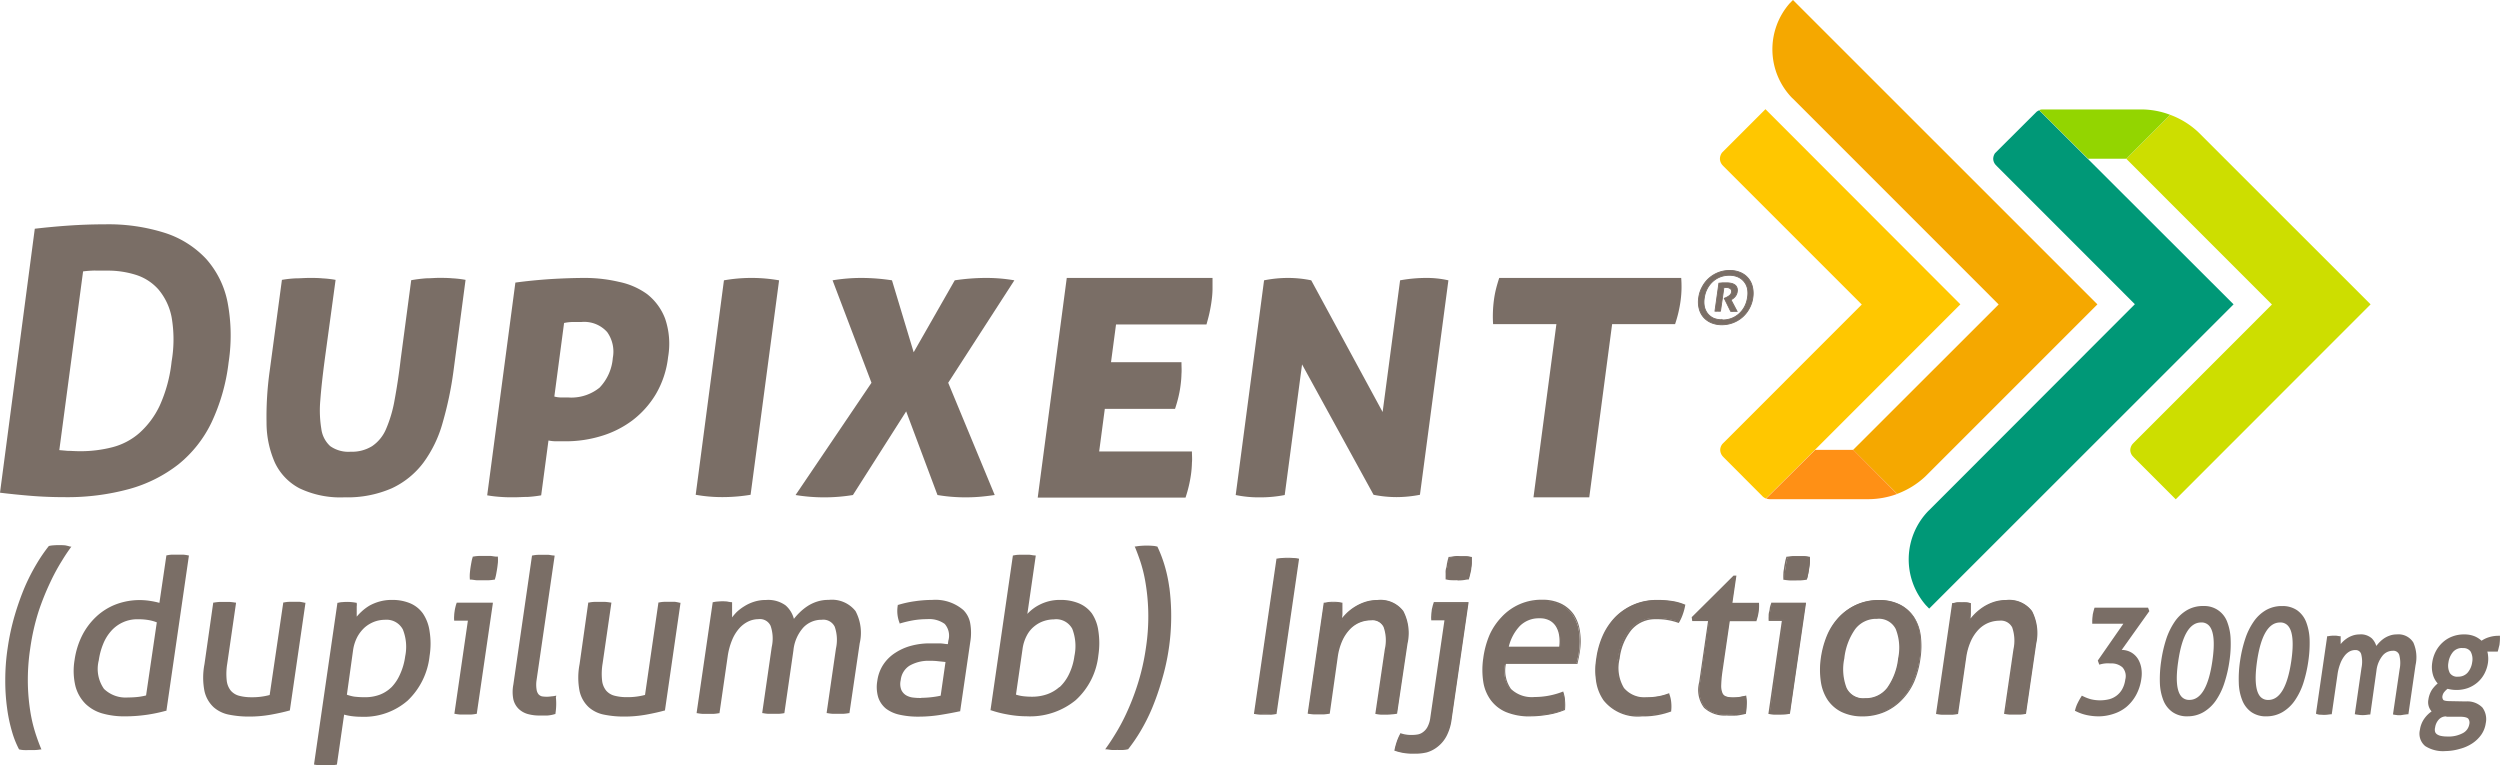
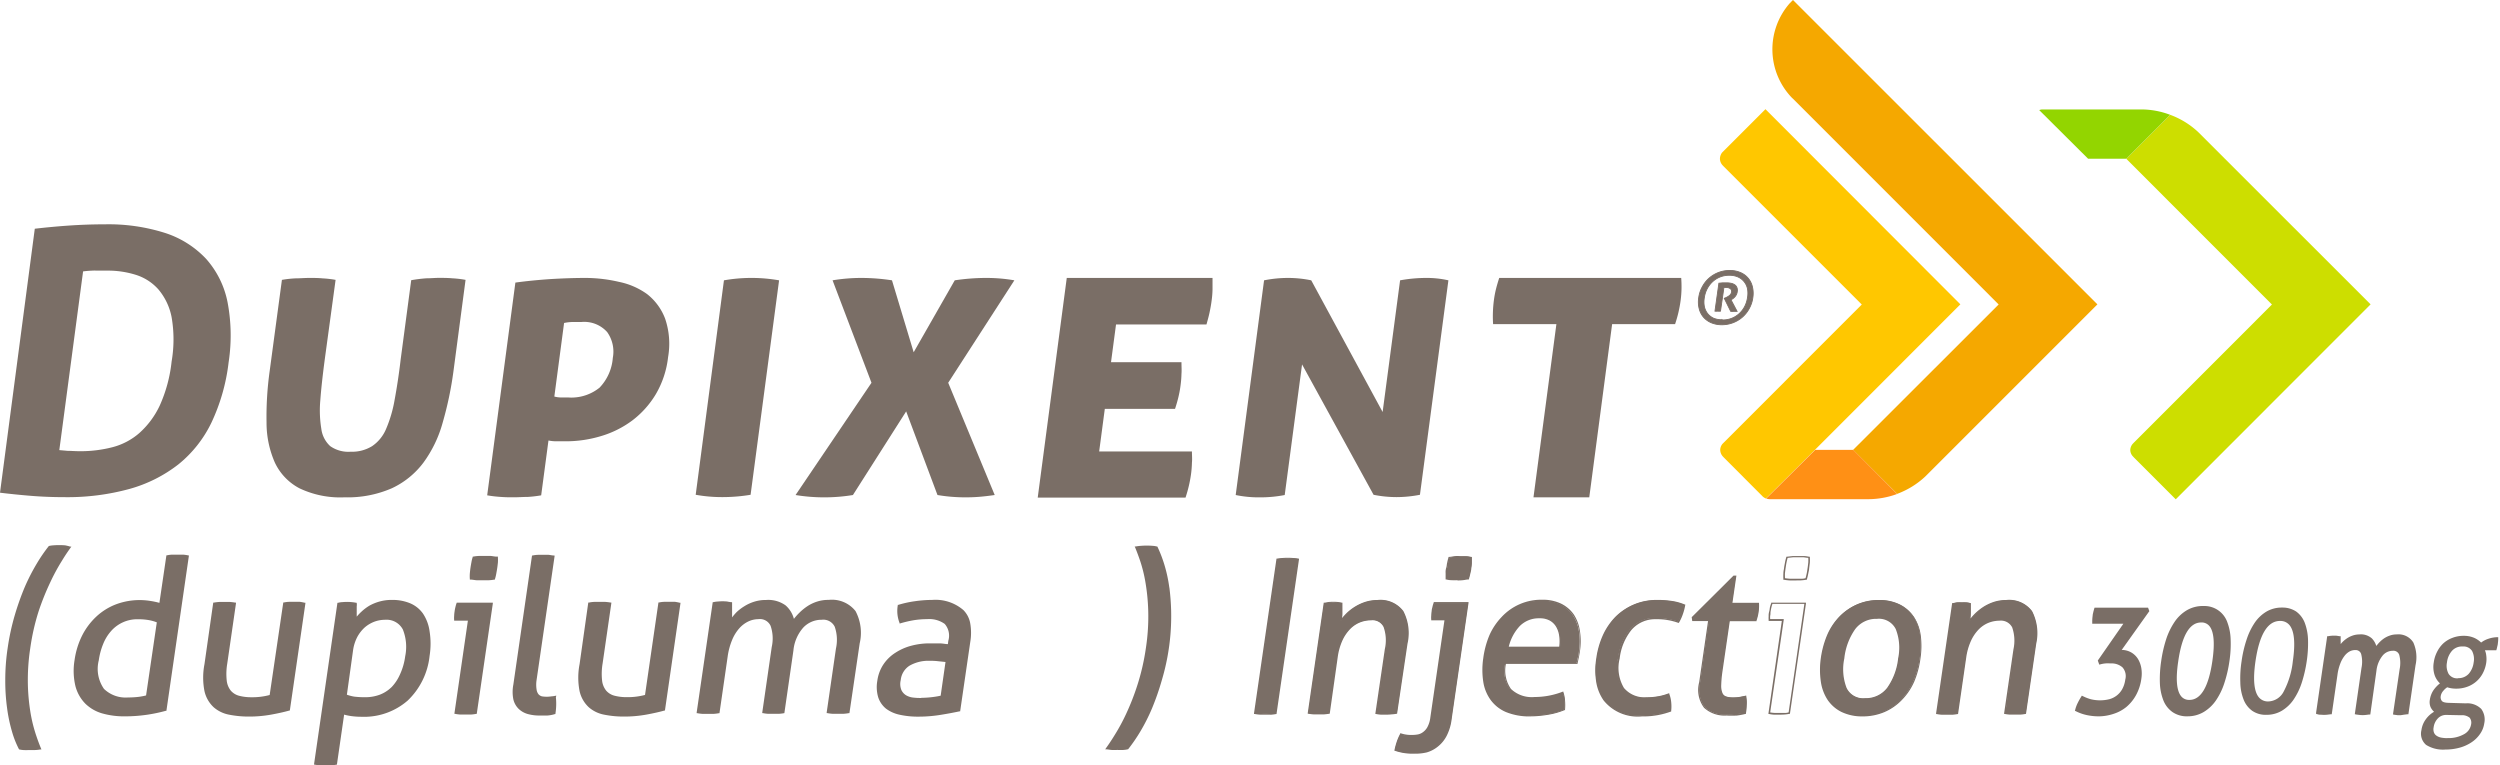
<svg xmlns="http://www.w3.org/2000/svg" id="Logo_Dupixent_300mg_Dark" data-name="Logo/Dupixent/300mg/Dark" width="251.516" height="77" viewBox="0 0 251.516 77">
  <path id="Fill_1" data-name="Fill 1" d="M2.25.067A4.509,4.509,0,0,1,2.774,0H3.853a4.127,4.127,0,0,1,.505.067l-2.25,15.5a4.937,4.937,0,0,0-.512.068c-.173.018-.363,0-.554,0H.5a5.024,5.024,0,0,1-.5-.068Z" transform="translate(126.248 56.165)" fill="#7a6e66" />
  <path id="Fill_3" data-name="Fill 3" d="M1.689,15.792h0c-.073-.007-.152-.01-.248-.01l-.157,0-.157,0H.579a3.865,3.865,0,0,1-.511-.067H0v-.074L2.262.085h.055A1.983,1.983,0,0,0,2.625.052C2.7.041,2.774.029,2.847.024,3.028.008,3.212,0,3.393,0s.365.008.546.024a4.63,4.63,0,0,1,.512.061h.074V.159L2.262,15.725H2.206A4.985,4.985,0,0,1,1.689,15.792ZM3.4.105c-.177,0-.356.008-.533.023A3.788,3.788,0,0,0,2.4.178L.173,15.558a3.718,3.718,0,0,0,.419.049c.18.016.362.024.542.024s.363-.008.543-.024a1.249,1.249,0,0,0,.449-.055L4.358.178a3.206,3.206,0,0,0-.426-.05C3.756.113,3.577.105,3.4.105Z" transform="translate(126.162 56.116)" fill="#7a6e66" />
  <path id="Fill_5" data-name="Fill 5" d="M1.6.259c.16,0,.308-.049.456-.062a3.654,3.654,0,0,1,.45,0,2.964,2.964,0,0,1,.419,0,2.585,2.585,0,0,1,.414.062v.875a7.032,7.032,0,0,1-.068.919A4.835,4.835,0,0,1,3.89,1.32,5.071,5.071,0,0,1,4.716.66,4.438,4.438,0,0,1,5.74.185,3.835,3.835,0,0,1,6.973,0,2.753,2.753,0,0,1,9.506,1.092a4.624,4.624,0,0,1,.4,3.224L8.89,11.325c-.16,0-.333.049-.53.068H7.336a5.035,5.035,0,0,1-.5-.068l.931-6.393a4.093,4.093,0,0,0-.129-2.256,1.35,1.35,0,0,0-1.344-.721,3.021,3.021,0,0,0-2.138.882,4.063,4.063,0,0,0-.8,1.177,5.949,5.949,0,0,0-.487,1.732l-.82,5.61c-.154,0-.327.049-.512.068H.506A4.82,4.82,0,0,1,0,11.355Z" transform="translate(131.629 60.411)" fill="#7a6e66" />
  <path id="Fill_7" data-name="Fill 7" d="M7.9,11.54H7.385a3.661,3.661,0,0,1-.506-.067H6.806V11.4l.949-6.461a4,4,0,0,0-.123-2.213,1.231,1.231,0,0,0-1.27-.678,3.075,3.075,0,0,0-1.1.21,2.908,2.908,0,0,0-.98.653,4.118,4.118,0,0,0-.789,1.153,6.065,6.065,0,0,0-.481,1.714l-.8,5.665H2.151a4.188,4.188,0,0,1-.525.067H.592a3.628,3.628,0,0,1-.518-.067H0v-.074L1.609.272h.055a1.515,1.515,0,0,0,.3-.039C2.019.221,2.073.21,2.127.2c.147-.012.3-.018.444-.018s.3.006.443.018l.42.069h.055v.936a2.555,2.555,0,0,1-.043.616c.132-.161.288-.33.475-.517A5,5,0,0,1,4.753.666,4.8,4.8,0,0,1,5.795.185,4.015,4.015,0,0,1,7,0h.024a2.874,2.874,0,0,1,2.6,1.123A4.8,4.8,0,0,1,10.036,4.4l-1.048,7.04a4.121,4.121,0,0,1-.536.067A5.458,5.458,0,0,1,7.9,11.54ZM6.5,1.867a1.419,1.419,0,0,1,1.269.777,4.158,4.158,0,0,1,.135,2.293l-.931,6.374a3.97,3.97,0,0,0,.419.049H8.414a1.139,1.139,0,0,0,.463-.055l1-6.941A4.6,4.6,0,0,0,9.493,1.2,2.74,2.74,0,0,0,7.027.142H7a3.844,3.844,0,0,0-1.16.179A4.188,4.188,0,0,0,4.839.79a4.988,4.988,0,0,0-.819.616,5.387,5.387,0,0,0-.616.721l-.185.259.044-.314a7.76,7.76,0,0,0,.074-.907V.358L2.989.3C2.848.291,2.7.284,2.561.284S2.275.291,2.133.3L1.738.358.154,11.294a4.084,4.084,0,0,0,.425.05H1.6c.148-.011.3-.029.45-.055L2.854,5.74a6.2,6.2,0,0,1,.5-1.763,4.2,4.2,0,0,1,.813-1.2A3.076,3.076,0,0,1,5.2,2.1a3.125,3.125,0,0,1,1.159-.222C6.409,1.87,6.457,1.867,6.5,1.867Z" transform="translate(131.568 60.362)" fill="#7a6e66" />
  <path id="Fill_9" data-name="Fill 9" d="M1.69,19.769A5.224,5.224,0,0,1,0,19.489a6.847,6.847,0,0,1,.228-.845,4.774,4.774,0,0,1,.339-.771,3.415,3.415,0,0,0,1.079.174H1.7A3.807,3.807,0,0,0,2.269,18a1.272,1.272,0,0,0,.567-.222,1.749,1.749,0,0,0,.5-.548,2.882,2.882,0,0,0,.308-1.018L5.1,6.358H3.754a2.883,2.883,0,0,1,0-.4A1.48,1.48,0,0,1,3.8,5.519a1.724,1.724,0,0,0,.049-.242c.01-.067.021-.135.037-.2A4.075,4.075,0,0,1,4,4.675H7.36l-1.7,11.712a5.085,5.085,0,0,1-.512,1.59,3.258,3.258,0,0,1-.844,1.049,3.029,3.029,0,0,1-1.128.567,4.938,4.938,0,0,1-1.3.173H1.849ZM6.661,2.306c-.064,0-.125,0-.183-.006s-.1-.005-.153-.005H5.788L5.2,2.215V1.648a1.493,1.493,0,0,1,.055-.5A1.425,1.425,0,0,0,5.319.836c.008-.067.017-.136.031-.2.034-.165.082-.35.142-.549.183-.028.391-.053.617-.074C6.2,0,6.29,0,6.38,0s.181,0,.271.008S6.827,0,6.913,0s.175,0,.262.008a1.819,1.819,0,0,1,.536.074V.632a2.888,2.888,0,0,1-.048.46l-.008.051c-.025.16-.055.325-.092.5s-.083.337-.135.52l-.013.047h0a1.856,1.856,0,0,0-.324.042c-.076.014-.154.029-.234.038A1.578,1.578,0,0,1,6.661,2.306Z" transform="translate(140.334 55.996)" fill="#7a6e66" />
  <path id="Fill_11" data-name="Fill 11" d="M2.114,19.889c-.067,0-.136,0-.2,0H1.789A5.355,5.355,0,0,1,.062,19.6H0v-.068a7.2,7.2,0,0,1,.229-.851,4.89,4.89,0,0,1,.345-.79v-.055H.635a3.283,3.283,0,0,0,1.035.167h.075a3.555,3.555,0,0,0,.555-.043,1.236,1.236,0,0,0,.536-.216,1.533,1.533,0,0,0,.475-.524,2.7,2.7,0,0,0,.3-.986L5.03,6.471H3.7V6.4a2.29,2.29,0,0,1,0-.407,3.515,3.515,0,0,1,.043-.45,1.4,1.4,0,0,1,.058-.335c.009-.037.019-.076.028-.115a2.927,2.927,0,0,1,.123-.407V4.634h3.5v.086l-1.7,11.712a4.962,4.962,0,0,1-.493,1.646A3.3,3.3,0,0,1,4.4,19.146a3.145,3.145,0,0,1-1.159.616A5.037,5.037,0,0,1,2.114,19.889ZM.165,19.48h0a5.255,5.255,0,0,0,1.613.253l.133,0h.041a4.783,4.783,0,0,0,1.272-.173A3.066,3.066,0,0,0,4.321,19a3.171,3.171,0,0,0,.826-1.024,4.941,4.941,0,0,0,.475-1.59L7.3,4.788H4.093a3.314,3.314,0,0,0-.1.339,4.245,4.245,0,0,0-.08.431A3.385,3.385,0,0,0,3.871,6a2.732,2.732,0,0,0,0,.321H5.234V6.4L3.8,16.267a2.86,2.86,0,0,1-.327,1.042,1.685,1.685,0,0,1-.518.573,1.459,1.459,0,0,1-.617.24,3.964,3.964,0,0,1-.579.043H1.684a3.422,3.422,0,0,1-1.018-.155,4.073,4.073,0,0,0-.3.7,5.83,5.83,0,0,0-.2.766h0V19.5l0-.023ZM6.4,2.459H6.349l-.025-.025c-.091.006-.182.008-.271.008s-.181,0-.271-.008a2.145,2.145,0,0,1-.573-.074H5.147V1.719A1.473,1.473,0,0,1,5.2,1.207,1.374,1.374,0,0,0,5.263.9C5.272.83,5.281.759,5.3.689,5.334.5,5.386.316,5.437.14V.091H5.48A1.969,1.969,0,0,0,5.806.053C5.9.038,5.99.022,6.1.011A2.142,2.142,0,0,1,6.314,0c.068,0,.127,0,.184.006s.1.005.147.005h.53a2.243,2.243,0,0,1,.453.061l.1.019h.062V.714a4.9,4.9,0,0,1-.056.511,1.62,1.62,0,0,1-.059.363c-.011.048-.023.1-.034.149-.033.159-.077.332-.148.579V2.36H7.44a1.875,1.875,0,0,0-.315.038c-.08.014-.163.028-.246.036A4.588,4.588,0,0,1,6.4,2.459ZM5.326,2.19h0l.474.059a4.472,4.472,0,0,0,.524.031,4.472,4.472,0,0,0,.524-.031,2.423,2.423,0,0,0,.477-.062l.029-.006c.061-.212.1-.371.13-.518a4.554,4.554,0,0,0,.093-.5A4.867,4.867,0,0,0,7.632.658V.184A1.372,1.372,0,0,1,7.384.151C7.314.138,7.242.124,7.164.116A1.778,1.778,0,0,0,6.982.108c-.063,0-.125,0-.185,0s-.105,0-.152,0H6.109L5.573.184c-.045.162-.092.334-.123.5-.011.059-.025.123-.038.185-.022.107-.045.217-.061.314-.024.153-.036.313-.049.506a1.664,1.664,0,0,0,.01.285c.006.067.013.137.014.217l-.024,0,.025.025q0-.011,0-.021Z" transform="translate(140.291 55.938)" fill="#7a6e66" />
  <path id="Fill_13" data-name="Fill 13" d="M4.581,11.562A6.136,6.136,0,0,1,2.34,11.14,3.6,3.6,0,0,1,.8,9.951,3.984,3.984,0,0,1,.083,8.144a7.992,7.992,0,0,1,0-2.3A9.526,9.526,0,0,1,.7,3.546,6.451,6.451,0,0,1,1.889,1.7,5.609,5.609,0,0,1,3.634.464,5.4,5.4,0,0,1,5.829,0h.2A4.064,4.064,0,0,1,7.776.39,3.149,3.149,0,0,1,9.009,1.456a4.04,4.04,0,0,1,.616,1.621,6.643,6.643,0,0,1,0,2.041,2.071,2.071,0,0,1-.074.46c-.012.052-.025.105-.036.156-.043.2-.092.407-.127.558l0,.009L2.216,6.3a3.194,3.194,0,0,0,.518,2.656A3.069,3.069,0,0,0,4.861,9.8c.1,0,.194,0,.289-.014a7.986,7.986,0,0,0,2.873-.536,2.972,2.972,0,0,1,.154.789,5.018,5.018,0,0,1,0,.912,7.6,7.6,0,0,1-1.566.457,10.591,10.591,0,0,1-1.766.148H4.762ZM5.54,1.681a2.748,2.748,0,0,0-1.943.8A4.717,4.717,0,0,0,2.456,4.7H7.709a4.282,4.282,0,0,0,0-1.153,2.508,2.508,0,0,0-.315-.955,1.844,1.844,0,0,0-.672-.66,2.141,2.141,0,0,0-1-.248H5.649Z" transform="translate(149.226 60.435)" fill="#7a6e66" />
  <path id="Fill_15" data-name="Fill 15" d="M4.672,11.742a6.182,6.182,0,0,1-2.282-.434A3.707,3.707,0,0,1,.825,10.075,4.179,4.179,0,0,1,.085,8.225a7.914,7.914,0,0,1,0-2.318A9.089,9.089,0,0,1,.7,3.589,6.358,6.358,0,0,1,1.935,1.74,5.424,5.424,0,0,1,5.908,0h.12l.122,0A4.235,4.235,0,0,1,7.933.4,3.369,3.369,0,0,1,9.2,1.488,4.129,4.129,0,0,1,9.813,3.14a6.587,6.587,0,0,1,0,2.059c-.03.206-.067.413-.11.616-.019.084-.038.173-.056.259-.024.116-.047.226-.068.314V6.45H2.372a3.226,3.226,0,0,0,.506,2.527A3.015,3.015,0,0,0,4.956,9.8c.094,0,.189,0,.283-.013a7.8,7.8,0,0,0,2.843-.536h.074v.068a2.95,2.95,0,0,1,.16.814,5.229,5.229,0,0,1,0,.931v.043H8.271a7.39,7.39,0,0,1-1.584.456,10.758,10.758,0,0,1-1.831.173ZM5.945.155a5.283,5.283,0,0,0-3.868,1.69A6.26,6.26,0,0,0,.905,3.694,9.021,9.021,0,0,0,.289,5.975a7.67,7.67,0,0,0,0,2.275A3.968,3.968,0,0,0,1,10.025a3.524,3.524,0,0,0,1.5,1.158,5.973,5.973,0,0,0,2.212.422l.181,0h.03a10.4,10.4,0,0,0,1.788-.154,7.652,7.652,0,0,0,1.51-.425,5.073,5.073,0,0,0,0-.863,2.975,2.975,0,0,0-.123-.69,7.994,7.994,0,0,1-2.823.518C5.183,10,5.088,10,4.995,10A3.133,3.133,0,0,1,2.81,9.119a3.409,3.409,0,0,1-.536-2.713V6.339H9.51a1.233,1.233,0,0,1,.054-.3c.018-.068.036-.138.051-.214s.026-.134.04-.2c.028-.142.057-.289.077-.412a6.656,6.656,0,0,0,0-2.016A3.973,3.973,0,0,0,9.116,1.6,3.157,3.157,0,0,0,7.914.563,4.168,4.168,0,0,0,6.124.155H5.945Zm1.92,4.723H2.459v-.1A4.8,4.8,0,0,1,3.618,2.523,2.847,2.847,0,0,1,5.627,1.7l.1,0H5.8a2.19,2.19,0,0,1,1.034.261,1.846,1.846,0,0,1,.7.684,2.6,2.6,0,0,1,.326.993,3.9,3.9,0,0,1,0,1.171l.006.067Zm-2.2-3.01a2.684,2.684,0,0,0-1.9.778A4.6,4.6,0,0,0,2.656,4.724H7.729a4.07,4.07,0,0,0,0-1.067,2.507,2.507,0,0,0-.308-.931A1.743,1.743,0,0,0,6.8,2.11a2.04,2.04,0,0,0-.964-.242H5.769Z" transform="translate(149.137 60.336)" fill="#7a6e66" />
  <path id="Fill_17" data-name="Fill 17" d="M7.293,9.426a3.038,3.038,0,0,1,.179.753,4.266,4.266,0,0,1,0,.93,8,8,0,0,1-2.866.493A4.307,4.307,0,0,1,.833,10.036,5.665,5.665,0,0,1,.1,5.82,8.143,8.143,0,0,1,.765,3.539,6.356,6.356,0,0,1,2,1.69,5.673,5.673,0,0,1,3.8.457,5.738,5.738,0,0,1,6.128,0,9.042,9.042,0,0,1,7.644.112,5.148,5.148,0,0,1,8.877.457a4.481,4.481,0,0,1-.215.851,4.374,4.374,0,0,1-.382.851,6.436,6.436,0,0,0-2.262-.364,3.19,3.19,0,0,0-2.546,1.1A5.645,5.645,0,0,0,2.239,5.8a4,4,0,0,0,.449,3.033A2.753,2.753,0,0,0,4.994,9.8,7.671,7.671,0,0,0,6.159,9.71a5.717,5.717,0,0,0,1.135-.284" transform="translate(160.559 60.392)" fill="#7a6e66" />
  <path id="Fill_19" data-name="Fill 19" d="M4.861,11.721l-.183,0a4.406,4.406,0,0,1-3.835-1.6A4.5,4.5,0,0,1,.092,8.269,7.74,7.74,0,0,1,.1,5.851,8.5,8.5,0,0,1,.764,3.539,6.548,6.548,0,0,1,2.028,1.69,5.972,5.972,0,0,1,3.877.457,5.87,5.87,0,0,1,6.153,0h.177a9.307,9.307,0,0,1,1.43.111A5.321,5.321,0,0,1,8.994.457h.055V.518a5.3,5.3,0,0,1-.222.863,4.557,4.557,0,0,1-.388.869L8.4,2.306H8.346a6.265,6.265,0,0,0-2.114-.365H6.108l-.1,0A3.131,3.131,0,0,0,3.643,3.015a5.574,5.574,0,0,0-1.19,2.873,3.918,3.918,0,0,0,.432,2.971A2.689,2.689,0,0,0,4.926,9.8c.067,0,.135,0,.2-.008h.078A6.82,6.82,0,0,0,6.281,9.7a5.476,5.476,0,0,0,1.091-.3h.074v.068a2.984,2.984,0,0,1,.185.777,4.015,4.015,0,0,1,0,.943v.05H7.588A8.015,8.015,0,0,1,4.861,11.721ZM6.123.135A5.664,5.664,0,0,0,3.92.58,5.567,5.567,0,0,0,2.139,1.813,6.244,6.244,0,0,0,.906,3.625a8.217,8.217,0,0,0-.66,2.263,5.631,5.631,0,0,0,.721,4.161,4.237,4.237,0,0,0,3.7,1.535h.092a7.9,7.9,0,0,0,2.7-.475,4.605,4.605,0,0,0,0-.863A3.256,3.256,0,0,0,7.3,9.58a5.95,5.95,0,0,1-1.049.278,7.942,7.942,0,0,1-1.163.086H5.079c-.069.005-.139.008-.209.008a2.827,2.827,0,0,1-2.152-.994,4.007,4.007,0,0,1-.468-3.082A5.715,5.715,0,0,1,3.482,2.923,3.272,3.272,0,0,1,5.957,1.792l.127,0h.127a6.443,6.443,0,0,1,2.1.353,4.4,4.4,0,0,0,.339-.783,5.156,5.156,0,0,0,.2-.777A5.112,5.112,0,0,0,7.723.266a9.693,9.693,0,0,0-1.51-.13Z" transform="translate(160.498 60.356)" fill="#7a6e66" />
  <path id="Fill_21" data-name="Fill 21" d="M1.658,4.432H.043L0,4.13,4.186,0h.166L3.957,2.737H6.651a3.836,3.836,0,0,1-.037.819,2.2,2.2,0,0,1-.087.456,3.593,3.593,0,0,1-.129.432H3.71l-.758,5.03a10.959,10.959,0,0,0-.136,1.448,1.932,1.932,0,0,0,.129.833.7.7,0,0,0,.419.388,2.454,2.454,0,0,0,.74.092,4.637,4.637,0,0,0,.672-.049c.209-.036.4-.08.573-.123a3.255,3.255,0,0,1,.068.882,4.761,4.761,0,0,1-.086.8,5.8,5.8,0,0,1-.894.16,8.149,8.149,0,0,1-.98.055,2.972,2.972,0,0,1-2.22-.752,2.991,2.991,0,0,1-.474-2.5Z" transform="translate(170.275 57.946)" fill="#7a6e66" />
  <path id="Fill_23" data-name="Fill 23" d="M4.013,14.093c-.164,0-.33,0-.494-.014-.075.006-.151.008-.226.008A3.036,3.036,0,0,1,1.245,13.3a2.981,2.981,0,0,1-.493-2.564l.894-6.165H.055L0,4.161H.031L4.211,0H4.5L4.1,2.736H6.775V2.8a4.009,4.009,0,0,1-.038.837,4.036,4.036,0,0,1-.086.463c-.042.162-.084.305-.129.438v.049H3.834L3.107,9.573a12.01,12.01,0,0,0-.135,1.436,1.908,1.908,0,0,0,.123.8.617.617,0,0,0,.376.352,2.258,2.258,0,0,0,.641.093h.1a3.715,3.715,0,0,0,.637-.056c.194-.035.4-.073.567-.116h.08v.08a3.435,3.435,0,0,1,.043.906,4.6,4.6,0,0,1-.061.662c-.007.047-.013.094-.019.139v.05h-.05a7.1,7.1,0,0,1-.9.167C4.343,14.089,4.177,14.093,4.013,14.093ZM4.266.135.154,4.222l.037.166H1.8L.875,10.756a3,3,0,0,0,.457,2.466,2.886,2.886,0,0,0,1.935.743c.076,0,.152,0,.228-.009a8.494,8.494,0,0,0,.974-.055,6.043,6.043,0,0,0,.832-.149,3.137,3.137,0,0,1,.036-.394c.015-.111.03-.226.038-.346a2.956,2.956,0,0,0,0-.782l-.5.1a4.186,4.186,0,0,1-.673.055H4.138a2.417,2.417,0,0,1-.71-.105.759.759,0,0,1-.468-.426,2.13,2.13,0,0,1-.135-.863,11.216,11.216,0,0,1,.141-1.454L3.7,4.42H6.4c.038-.114.075-.235.112-.37s.061-.3.08-.444a3.518,3.518,0,0,0,.043-.734H3.927l.4-2.737Z" transform="translate(170.194 57.909)" fill="#7a6e66" />
-   <path id="Fill_25" data-name="Fill 25" d="M1.492,15.843H.5a5.03,5.03,0,0,1-.5-.069L1.357,6.362H.013a2.781,2.781,0,0,1,0-.4,1.518,1.518,0,0,1,.043-.438A3.648,3.648,0,0,1,.142,5.08a2.873,2.873,0,0,1,.116-.4H3.613l-1.6,11.1h0a1.7,1.7,0,0,0-.282.034C1.65,15.822,1.573,15.835,1.492,15.843ZM3.206,2.306H2.114a5.109,5.109,0,0,1-.64-.062H1.5a3.587,3.587,0,0,1,.032-.561,2.374,2.374,0,0,1,.049-.428c.007-.037.013-.073.019-.108s.015-.1.023-.152C1.638.878,1.658.745,1.684.6A4.221,4.221,0,0,1,1.813.068,5.516,5.516,0,0,1,2.429,0H3.5a4.135,4.135,0,0,1,.549.068,3.38,3.38,0,0,1,0,.536A2.364,2.364,0,0,1,4,1.024c-.008.043-.015.083-.021.123l-.015.1c-.021.136-.042.277-.071.44a4.456,4.456,0,0,1-.135.561A4.687,4.687,0,0,1,3.206,2.306Z" transform="translate(178.035 55.992)" fill="#7a6e66" />
  <path id="Fill_27" data-name="Fill 27" d="M1.067,15.959H.579a3.571,3.571,0,0,1-.506-.067H0v-.074L1.344,6.527H.018V6.454a2.854,2.854,0,0,1,0-.407A1.42,1.42,0,0,1,.068,5.6a1.526,1.526,0,0,0,.054-.278c.007-.056.014-.114.026-.172a3.255,3.255,0,0,1,.13-.406V4.691H3.772v.086l-1.614,11.1H2.09a4.159,4.159,0,0,1-.524.068l-.2.008C1.257,15.955,1.158,15.959,1.067,15.959ZM.4,4.808a2.834,2.834,0,0,0-.1.339c-.031.124-.053.247-.074.365l-.012.066A1.2,1.2,0,0,0,.2,5.76a.964.964,0,0,1-.03.256,2.777,2.777,0,0,0,0,.321H1.535v.086L.173,15.731a3.67,3.67,0,0,0,.419.049h.98a1.147,1.147,0,0,0,.456-.055L3.612,4.808ZM2.706,2.454H2.145a5.256,5.256,0,0,1-.579-.068H1.5V2.317a4.561,4.561,0,0,1,0-.567,2.118,2.118,0,0,1,.042-.374c.01-.059.02-.114.026-.168.013-.12.038-.252.064-.393.009-.049.018-.1.028-.15A4.744,4.744,0,0,1,1.793.117V.068h.044L2.454,0H3.538a2.543,2.543,0,0,1,.434.047L4.1.068h.062V.13a4.39,4.39,0,0,1,0,.548l-.068.543a1.742,1.742,0,0,1-.054.356c-.013.06-.027.122-.038.186a5.081,5.081,0,0,1-.135.573v.043h-.05a4.506,4.506,0,0,1-.561.067ZM1.652,2.225h0c.146.023.31.041.5.055H3.23a1.433,1.433,0,0,0,.5-.056c.047-.153.083-.312.123-.505.026-.124.046-.261.063-.382.008-.055.016-.107.023-.154.017-.106.031-.226.046-.354C3.992.769,4,.708,4.007.647a4.223,4.223,0,0,0,0-.468,1.98,1.98,0,0,1-.286-.03C3.66.14,3.6.13,3.532.123H2.466L1.929.184c-.038.126-.074.275-.117.481-.025.121-.044.255-.062.374-.008.058-.016.113-.025.163-.017.1-.03.222-.045.346-.007.062-.015.125-.023.19a4.781,4.781,0,0,0,.006.487Z" transform="translate(177.919 55.943)" fill="#7a6e66" />
  <path id="Fill_29" data-name="Fill 29" d="M4.083,11.636a4.625,4.625,0,0,1-1.975-.446A3.467,3.467,0,0,1,.733,9.958,4.436,4.436,0,0,1,.08,8.108a8.179,8.179,0,0,1,0-2.287A9,9,0,0,1,.7,3.54a6.173,6.173,0,0,1,1.19-1.849A5.383,5.383,0,0,1,3.618.458,5.327,5.327,0,0,1,5.782,0h.075l.134,0A4.514,4.514,0,0,1,7.965.458,3.579,3.579,0,0,1,9.339,1.691,4.431,4.431,0,0,1,9.993,3.54a7.908,7.908,0,0,1-.032,2.281,8.977,8.977,0,0,1-.616,2.287,6.071,6.071,0,0,1-1.19,1.85A5.232,5.232,0,0,1,6.43,11.19a5.441,5.441,0,0,1-2.16.444H4.223Zm.392-1.722h0l-.006.018h.086a2.759,2.759,0,0,0,2.182-1.08,6.309,6.309,0,0,0,1.115-3,5.154,5.154,0,0,0-.246-2.984A1.979,1.979,0,0,0,5.843,1.792c-.065,0-.132,0-.2.01l-.108,0A2.7,2.7,0,0,0,3.391,2.868a6.258,6.258,0,0,0-1.1,2.984,5.233,5.233,0,0,0,.234,3A1.95,1.95,0,0,0,4.268,9.925a1.979,1.979,0,0,0,.207-.011Z" transform="translate(183.183 60.361)" fill="#7a6e66" />
  <path id="Fill_31" data-name="Fill 31" d="M4.177,11.685a4.77,4.77,0,0,1-2.02-.452A3.622,3.622,0,0,1,.753,10,4.512,4.512,0,0,1,.081,8.151a8.233,8.233,0,0,1,0-2.306A9.334,9.334,0,0,1,.7,3.541,6.2,6.2,0,0,1,1.9,1.691,5.586,5.586,0,0,1,3.656.458,5.448,5.448,0,0,1,5.847,0h.078l.137,0A4.6,4.6,0,0,1,8.07.464,3.711,3.711,0,0,1,9.475,1.7a4.5,4.5,0,0,1,.666,1.85,8.3,8.3,0,0,1-.03,2.305,9.09,9.09,0,0,1-.616,2.306,6.161,6.161,0,0,1-1.233,1.849A5.388,5.388,0,0,1,6.51,11.24a5.569,5.569,0,0,1-2.184.444H4.3ZM5.879.1A5.231,5.231,0,0,0,2.066,1.759,6.073,6.073,0,0,0,.894,3.565,8.931,8.931,0,0,0,.278,5.834a8.071,8.071,0,0,0,0,2.269A4.426,4.426,0,0,0,.894,9.9a3.411,3.411,0,0,0,1.344,1.19,4.542,4.542,0,0,0,1.944.44l.133,0h.079a5.323,5.323,0,0,0,2.123-.438,5.2,5.2,0,0,0,1.708-1.2,6,6,0,0,0,1.17-1.812,8.778,8.778,0,0,0,.616-2.263,7.979,7.979,0,0,0,.031-2.268,4.454,4.454,0,0,0-.616-1.8A3.544,3.544,0,0,0,8.076.514,4.447,4.447,0,0,0,6.2.1C6.13.1,6.057.1,5.986.1H5.879ZM4.637,9.977h-.08L4.55,9.964c-.065.006-.13.009-.194.009A2.034,2.034,0,0,1,2.534,8.842,5.354,5.354,0,0,1,2.287,5.8,6.457,6.457,0,0,1,3.409,2.776a2.808,2.808,0,0,1,2.22-1.1l.1,0c.063-.006.127-.009.19-.009A2.062,2.062,0,0,1,7.755,2.788a5.213,5.213,0,0,1,.253,3.033A6.376,6.376,0,0,1,6.874,8.86,2.813,2.813,0,0,1,4.637,9.977Zm1-8.109a2.641,2.641,0,0,0-2.1,1.044,6.263,6.263,0,0,0-1.09,2.947,5.233,5.233,0,0,0,.228,2.953,1.848,1.848,0,0,0,1.88,1.036h.087A2.681,2.681,0,0,0,6.763,8.8a6.28,6.28,0,0,0,1.1-2.959A5.134,5.134,0,0,0,7.62,2.893,1.89,1.89,0,0,0,5.931,1.859a1.91,1.91,0,0,0-.2.01Z" transform="translate(183.102 60.391)" fill="#7a6e66" />
  <path id="Fill_33" data-name="Fill 33" d="M1.608.259c.154,0,.308-.049.45-.062a3.925,3.925,0,0,1,.451,0,3.052,3.052,0,0,1,.425,0l.413.062v.875a8.476,8.476,0,0,1-.067.919A5.434,5.434,0,0,1,4.747.66,4.268,4.268,0,0,1,5.763.185,3.879,3.879,0,0,1,7,0,2.755,2.755,0,0,1,9.53,1.091a4.89,4.89,0,0,1,.4,3.224L8.914,11.324c-.154,0-.333.049-.524.068H7.36a2.386,2.386,0,0,1-.493-.068l.9-6.393a4.081,4.081,0,0,0-.129-2.256,1.349,1.349,0,0,0-1.343-.721,2.959,2.959,0,0,0-1.128.216,3.007,3.007,0,0,0-1.011.666,4.208,4.208,0,0,0-.8,1.177,6.158,6.158,0,0,0-.487,1.732l-.813,5.61c-.154,0-.327.049-.518.068H.512A4.9,4.9,0,0,1,0,11.355Z" transform="translate(194.877 60.411)" fill="#7a6e66" />
  <path id="Fill_35" data-name="Fill 35" d="M1.628,11.547H.592a3.757,3.757,0,0,1-.518-.068H0V11.4L1.615.308h.049A1.515,1.515,0,0,0,1.96.27c.058-.012.112-.022.167-.029.147-.012.3-.018.444-.018s.3.006.444.018a1.6,1.6,0,0,1,.328.049l.09.019H3.5v.938a4.215,4.215,0,0,1-.037.616,6.063,6.063,0,0,1,.468-.518A5.352,5.352,0,0,1,4.79.666,4.744,4.744,0,0,1,5.825.185,4.015,4.015,0,0,1,7.034,0h.024a2.874,2.874,0,0,1,2.6,1.123A4.835,4.835,0,0,1,10.073,4.4L9.043,11.466H8.988a3.979,3.979,0,0,1-.53.068c-.118,0-.222,0-.314,0l-.216,0H7.422a3.883,3.883,0,0,1-.512-.067H6.843V11.4L7.78,4.975a4.111,4.111,0,0,0-.123-2.213,1.27,1.27,0,0,0-1.275-.679,3.074,3.074,0,0,0-1.1.21,2.919,2.919,0,0,0-.981.654A4.083,4.083,0,0,0,3.514,4.1a6.052,6.052,0,0,0-.487,1.713l-.82,5.666H2.151A4.435,4.435,0,0,1,1.628,11.547Zm4.907-9.68A1.418,1.418,0,0,1,7.8,2.645,4.1,4.1,0,0,1,7.94,4.938l-.924,6.374a3.777,3.777,0,0,0,.413.049H8.445a1.153,1.153,0,0,0,.462-.055L9.919,4.365A4.592,4.592,0,0,0,9.524,1.2,2.126,2.126,0,0,0,8.562.406a3.84,3.84,0,0,0-1.5-.263H7.041A3.89,3.89,0,0,0,5.875.321a4.169,4.169,0,0,0-1,.468,4.919,4.919,0,0,0-.814.616,5.527,5.527,0,0,0-.616.721l-.185.259.05-.314c.033-.254.056-.559.068-.907.009-.26.005-.46,0-.621,0-.071,0-.131,0-.187L3.021.3C2.88.291,2.737.284,2.6.284S2.311.291,2.17.3l-.4.055L.185,11.294a4.224,4.224,0,0,0,.431.05H1.628a1.142,1.142,0,0,0,.455-.055l.8-5.548a6.429,6.429,0,0,1,.5-1.763,4.22,4.22,0,0,1,.82-1.2A3.066,3.066,0,0,1,5.234,2.1a3.13,3.13,0,0,1,1.159-.222C6.44,1.87,6.488,1.867,6.535,1.867Z" transform="translate(194.784 60.362)" fill="#7a6e66" />
  <path id="Fill_37" data-name="Fill 37" d="M2.386,9.3a3.594,3.594,0,0,0,.931-.117,2.381,2.381,0,0,0,.8-.383,2.242,2.242,0,0,0,.616-.69,2.671,2.671,0,0,0,.333-1.023A1.485,1.485,0,0,0,4.74,5.733a1.8,1.8,0,0,0-1.3-.444c-.173-.009-.346-.009-.518,0a2.568,2.568,0,0,0-.53.093l-.074-.2L5.012,1.295H1.732A3.335,3.335,0,0,1,1.775.678,1.71,1.71,0,0,1,1.836.339C1.861.223,1.892.1,1.923,0H7.089L7.15.179,4.235,4.266a.23.23,0,0,1,.092,0h.1a1.85,1.85,0,0,1,1,.247,1.778,1.778,0,0,1,.616.616,2.279,2.279,0,0,1,.3.87,3.266,3.266,0,0,1,0,.949,4.761,4.761,0,0,1-.524,1.633,3.968,3.968,0,0,1-.937,1.134,3.64,3.64,0,0,1-1.233.666,4.748,4.748,0,0,1-1.418.216,5.915,5.915,0,0,1-1.184-.118A4.694,4.694,0,0,1,0,10.11a3.43,3.43,0,0,1,.234-.616c.1-.21.215-.407.339-.616a4.877,4.877,0,0,0,.808.308,3.8,3.8,0,0,0,1,.117" transform="translate(208.951 61.312)" fill="#7a6e66" />
  <path id="Fill_39" data-name="Fill 39" d="M2.4,10.936a5.812,5.812,0,0,1-1.19-.124A4.547,4.547,0,0,1,.117,10.43L0,10.375l.037-.124a3.234,3.234,0,0,1,.246-.659,6.6,6.6,0,0,1,.345-.616L.7,8.853l.123.061a4.3,4.3,0,0,0,.782.3,3.908,3.908,0,0,0,1.849,0,2.11,2.11,0,0,0,1.3-1,2.71,2.71,0,0,0,.315-.975A1.329,1.329,0,0,0,4.79,6.01a1.643,1.643,0,0,0-1.079-.4c-.037,0-.074,0-.111,0-.084,0-.169-.007-.253-.007s-.169,0-.253.007a3.027,3.027,0,0,0-.506.087l-.135.036L2.306,5.32l2.57-3.7H1.745V1.473A4.324,4.324,0,0,1,1.788.808,1.115,1.115,0,0,1,1.828.555c.007-.03.015-.062.021-.093C1.869.371,1.9.277,1.921.185L1.942.111,1.979,0H7.36l.13.352-2.78,3.9a1.978,1.978,0,0,1,.968.259,1.942,1.942,0,0,1,.691.69,2.605,2.605,0,0,1,.321.925,3.394,3.394,0,0,1,0,1,4.752,4.752,0,0,1-.543,1.682,4.19,4.19,0,0,1-.968,1.184,3.926,3.926,0,0,1-1.282.691,4.872,4.872,0,0,1-1.455.253ZM.888,9.278h0c-.085.142-.172.3-.259.475a2.8,2.8,0,0,0-.24.456,4.3,4.3,0,0,0,.9.3,5.123,5.123,0,0,0,2.527-.092A3.454,3.454,0,0,0,4.993,9.8a3.735,3.735,0,0,0,.9-1.092A4.641,4.641,0,0,0,6.4,7.133a2.988,2.988,0,0,0,0-.907,2.255,2.255,0,0,0-.278-.819,1.686,1.686,0,0,0-.579-.579A1.778,1.778,0,0,0,4.679,4.6h-.2l-.462.167L7.163.352H2.231L2.176.567a.917.917,0,0,1-.037.225C2.13.829,2.121.864,2.114.9a1.289,1.289,0,0,0-.01.169,1.352,1.352,0,0,1-.027.288H5.492L2.7,5.4a2.435,2.435,0,0,1,.419-.061c.088,0,.177-.007.265-.007s.177,0,.265.007c.04,0,.08,0,.12,0a1.926,1.926,0,0,1,1.286.491,1.615,1.615,0,0,1,.37,1.492A3,3,0,0,1,5.073,8.4a2.54,2.54,0,0,1-.616.734,2.448,2.448,0,0,1-.851.406,3.763,3.763,0,0,1-.956.123H2.582A3.952,3.952,0,0,1,1.6,9.536a4.323,4.323,0,0,1-.709-.259Z" transform="translate(208.747 61.133)" fill="#7a6e66" />
  <path id="Fill_41" data-name="Fill 41" d="M2.535,10.794a2.4,2.4,0,0,1-1.34-.409A2.554,2.554,0,0,1,.338,9.264,5.257,5.257,0,0,1,.005,7.556,11.738,11.738,0,0,1,.141,5.393,12.6,12.6,0,0,1,.634,3.235a6.718,6.718,0,0,1,.832-1.714A3.858,3.858,0,0,1,2.662.4a3.042,3.042,0,0,1,1.5-.4h.055c.048,0,.1,0,.145,0A2.271,2.271,0,0,1,6.5,1.521a5.037,5.037,0,0,1,.333,1.714,11.139,11.139,0,0,1-.148,2.158,12.055,12.055,0,0,1-.5,2.163,6.472,6.472,0,0,1-.826,1.708,3.831,3.831,0,0,1-1.184,1.122,2.962,2.962,0,0,1-1.5.407H2.631ZM4,1.349c-1.244,0-2.074,1.361-2.466,4.044-.27,1.845-.151,3.075.351,3.657a1.172,1.172,0,0,0,.931.4A1.807,1.807,0,0,0,4.368,8.433a8.374,8.374,0,0,0,.914-3.04c.269-1.842.153-3.068-.346-3.645A1.179,1.179,0,0,0,4,1.349Z" transform="translate(217.415 61.122)" fill="#7a6e66" />
  <path id="Fill_43" data-name="Fill 43" d="M2.689,11.1a2.526,2.526,0,0,1-1.426-.439A2.613,2.613,0,0,1,.35,9.473,5.335,5.335,0,0,1,.005,7.722a12.139,12.139,0,0,1,.135-2.2,13.087,13.087,0,0,1,.5-2.183,7.009,7.009,0,0,1,.851-1.75A3.889,3.889,0,0,1,2.724.423,3.182,3.182,0,0,1,4.3,0h.048c.047,0,.094,0,.141,0A2.44,2.44,0,0,1,6.786,1.619a5.326,5.326,0,0,1,.339,1.763A11.383,11.383,0,0,1,7,5.564,12.79,12.79,0,0,1,6.49,7.759,6.756,6.756,0,0,1,5.645,9.5a3.967,3.967,0,0,1-1.233,1.165,3.132,3.132,0,0,1-1.587.432h-.04ZM4.3.312A2.878,2.878,0,0,0,2.878.688,3.641,3.641,0,0,0,1.743,1.767,6.585,6.585,0,0,0,.935,3.438,12.464,12.464,0,0,0,.442,5.564,12.107,12.107,0,0,0,.313,7.7,4.929,4.929,0,0,0,.64,9.355a2.343,2.343,0,0,0,.8,1.06,2.279,2.279,0,0,0,1.257.378l.086,0h.047A2.817,2.817,0,0,0,4.258,10.4,3.713,3.713,0,0,0,5.392,9.331,6.648,6.648,0,0,0,6.2,7.666a13.588,13.588,0,0,0,.493-2.144,11.268,11.268,0,0,0,.123-2.127A5.006,5.006,0,0,0,6.5,1.736a2.12,2.12,0,0,0-2-1.429c-.047,0-.095,0-.142,0ZM2.976,9.757H2.931a1.325,1.325,0,0,1-1-.457c-.538-.618-.665-1.854-.389-3.778.4-2.77,1.28-4.174,2.614-4.174h.057a1.326,1.326,0,0,1,1,.451c.539.619.666,1.851.388,3.766A8.584,8.584,0,0,1,4.608,8.7,1.944,1.944,0,0,1,2.945,9.757h.031Zm1.231-8.1c-.028,0-.056,0-.084,0h.03c-1.153,0-1.929,1.315-2.3,3.907C1.584,7.358,1.69,8.549,2.163,9.1a1.011,1.011,0,0,0,.763.347h.05c1.158,0,1.936-1.321,2.312-3.927.259-1.794.154-2.978-.315-3.52A1.016,1.016,0,0,0,4.207,1.653Z" transform="translate(217.292 60.968)" fill="#7a6e66" />
  <path id="Fill_45" data-name="Fill 45" d="M2.532,10.792A2.382,2.382,0,0,1,1.2,10.383,2.5,2.5,0,0,1,.341,9.261,4.909,4.909,0,0,1,.008,7.553,11.215,11.215,0,0,1,.136,5.39a12.1,12.1,0,0,1,.5-2.158,6.725,6.725,0,0,1,.826-1.714A3.766,3.766,0,0,1,2.646.4,3.012,3.012,0,0,1,4.139,0h.054l.1,0A2.465,2.465,0,0,1,5.63.4a2.516,2.516,0,0,1,.856,1.122,5.336,5.336,0,0,1,.333,1.714,12.221,12.221,0,0,1-.13,2.158,13.265,13.265,0,0,1-.5,2.163,6.673,6.673,0,0,1-.827,1.708A3.819,3.819,0,0,1,4.18,10.383a2.984,2.984,0,0,1-1.5.407H2.628ZM4,1.346c-1.244,0-2.073,1.361-2.466,4.044-.269,1.843-.151,3.073.352,3.655a1.18,1.18,0,0,0,.937.4A1.807,1.807,0,0,0,4.379,8.431a8.4,8.4,0,0,0,.912-3.04c.268-1.837.149-3.063-.352-3.643A1.18,1.18,0,0,0,4,1.346Z" transform="translate(225.383 61.125)" fill="#7a6e66" />
-   <path id="Fill_47" data-name="Fill 47" d="M2.694,11.1a2.556,2.556,0,0,1-1.436-.439A2.646,2.646,0,0,1,.351,9.47,5.041,5.041,0,0,1,.007,7.72a12.07,12.07,0,0,1,.129-2.2A13.026,13.026,0,0,1,.642,3.337a6.665,6.665,0,0,1,.851-1.75A3.867,3.867,0,0,1,2.725.421,3.206,3.206,0,0,1,4.309,0h.043l.1,0A2.57,2.57,0,0,1,5.875.427a2.613,2.613,0,0,1,.913,1.19A5.462,5.462,0,0,1,7.132,3.38,12.46,12.46,0,0,1,7,5.562a13.455,13.455,0,0,1-.5,2.194A6.773,6.773,0,0,1,5.647,9.5a3.942,3.942,0,0,1-1.233,1.165,3.172,3.172,0,0,1-1.6.432H2.694ZM4.262.309a2.882,2.882,0,0,0-1.4.365A3.562,3.562,0,0,0,1.732,1.752a6.4,6.4,0,0,0-.814,1.67A13.053,13.053,0,0,0,.431,5.55,12.113,12.113,0,0,0,.3,7.689,4.911,4.911,0,0,0,.623,9.341a2.374,2.374,0,0,0,.8,1.06,2.289,2.289,0,0,0,1.262.378h.129a2.815,2.815,0,0,0,1.427-.389A3.55,3.55,0,0,0,5.388,9.3,6.264,6.264,0,0,0,6.2,7.64a12.361,12.361,0,0,0,.493-2.145,11.837,11.837,0,0,0,.129-2.127A5.161,5.161,0,0,0,6.5,1.71,2.34,2.34,0,0,0,5.69.655,2.271,2.271,0,0,0,4.479.306c-.044,0-.089,0-.133,0H4.262ZM2.926,9.756a1.309,1.309,0,0,1-1-.458c-.539-.612-.666-1.848-.388-3.778.4-2.77,1.28-4.174,2.613-4.174h.059A1.306,1.306,0,0,1,5.2,1.8c.539.613.666,1.845.388,3.766-.4,2.782-1.28,4.192-2.613,4.192Zm1.283-8.1-.055,0C3,1.654,2.219,2.969,1.843,5.562c-.259,1.8-.153,2.991.315,3.538a1.018,1.018,0,0,0,.766.347h.054c1.152,0,1.93-1.321,2.312-3.927.259-1.8.151-2.982-.321-3.52A1,1,0,0,0,4.21,1.653Z" transform="translate(225.23 60.971)" fill="#7a6e66" />
  <path id="Fill_49" data-name="Fill 49" d="M1.061.189A2.42,2.42,0,0,1,1.344.146a2.074,2.074,0,0,1,.277,0,1.823,1.823,0,0,1,.26,0,2.475,2.475,0,0,1,.252.043V.769a4.069,4.069,0,0,1-.055.616A3.594,3.594,0,0,1,2.441.874,2.618,2.618,0,0,1,2.91.442,2.465,2.465,0,0,1,3.527.128,2.07,2.07,0,0,1,4.217.01,1.54,1.54,0,0,1,5.345.374a1.841,1.841,0,0,1,.481,1.011A5.523,5.523,0,0,1,6.214.88,3.165,3.165,0,0,1,6.689.442,2.407,2.407,0,0,1,7.256.128,2.033,2.033,0,0,1,7.94.01,1.6,1.6,0,0,1,9.481.75a3.53,3.53,0,0,1,.2,2.182l-.7,4.827a2.531,2.531,0,0,1-.327.044H8.027a2.073,2.073,0,0,1-.308-.044l.616-4.4a3.223,3.223,0,0,0-.049-1.529.771.771,0,0,0-.8-.512,1.468,1.468,0,0,0-1.134.549,3.078,3.078,0,0,0-.616,1.609L5.117,7.759A2.164,2.164,0,0,1,4.8,7.8H4.174a1.993,1.993,0,0,1-.3-.044l.653-4.5a3.236,3.236,0,0,0-.043-1.486.721.721,0,0,0-.746-.493,1.343,1.343,0,0,0-.616.16,1.94,1.94,0,0,0-.561.487,3.541,3.541,0,0,0-.451.82,5.288,5.288,0,0,0-.284,1.147l-.56,3.865A2.457,2.457,0,0,1,.944,7.8H.315A2.164,2.164,0,0,1,0,7.759Z" transform="translate(233.238 63.976)" fill="#7a6e66" />
  <path id="Fill_51" data-name="Fill 51" d="M8.525,8.135H8.2l-.327-.043-.142-.031L8.4,3.518a3.181,3.181,0,0,0-.038-1.449A.615.615,0,0,0,7.7,1.656a1.317,1.317,0,0,0-1.017.493,2.916,2.916,0,0,0-.616,1.529L5.449,8.067h-.11l-.333.043a2.909,2.909,0,0,1-.654,0l-.32-.043-.142-.031.672-4.648A3.086,3.086,0,0,0,4.53,1.983a.565.565,0,0,0-.542-.4.576.576,0,0,0-.075,0,1.193,1.193,0,0,0-.548.142,1.628,1.628,0,0,0-.512.45,2.973,2.973,0,0,0-.426.777,4.815,4.815,0,0,0-.278,1.109L1.571,8.042h-.1l-.339.043a2.909,2.909,0,0,1-.654,0,.8.8,0,0,1-.333-.043L0,8.011V7.863L1.115.189h.1a2.858,2.858,0,0,1,.3-.043C1.611.137,1.707.132,1.8.132s.192,0,.287.013l.265.043h.117V.978L2.515.929a2.686,2.686,0,0,1,.5-.462A2.4,2.4,0,0,1,3.63.14,2.118,2.118,0,0,1,4.362.01h.015C4.42.007,4.465,0,4.509,0a1.675,1.675,0,0,1,1.1.412,1.864,1.864,0,0,1,.444.758c.068-.086.135-.165.2-.24a3.236,3.236,0,0,1,.5-.463A2.467,2.467,0,0,1,7.373.14,1.994,1.994,0,0,1,8.081.01h.025A1.752,1.752,0,0,1,9.783.83,3.677,3.677,0,0,1,10,3.111L9.283,8.042h-.1l-.344.043-.308.049ZM4.04,1.266a.879.879,0,0,1,.842.618,3.3,3.3,0,0,1,.043,1.56L4.308,7.8h.148c.1.01.206.015.308.015s.206,0,.308-.015h.192l.616-4.174a3.267,3.267,0,0,1,.672-1.689,1.63,1.63,0,0,1,1.233-.616l.073,0a.932.932,0,0,1,.876.619,3.407,3.407,0,0,1,.05,1.6l-.7,4.26h.148c.1.009.206.014.308.014s.206,0,.308-.014h.2L9.734,3.08A3.356,3.356,0,0,0,9.548.99,1.44,1.44,0,0,0,8.326.319a1.46,1.46,0,0,0-.183.012H8.137a1.718,1.718,0,0,0-.611.111A2.116,2.116,0,0,0,7,.731a2.91,2.91,0,0,0-.456.419,3.755,3.755,0,0,0-.37.487l-.209.321-.069-.376A1.774,1.774,0,0,0,5.449.651,1.381,1.381,0,0,0,4.557.325c-.042,0-.084,0-.125.006a1.866,1.866,0,0,0-.616.111,2.27,2.27,0,0,0-.549.29,2.532,2.532,0,0,0-.443.407,3.718,3.718,0,0,0-.346.487l-.4.7.117-.8a2.652,2.652,0,0,1,.02-.266c.011-.1.023-.217.029-.35.009-.181.006-.268,0-.345,0-.036,0-.07,0-.111H2.127A2.355,2.355,0,0,0,1.874.44a2.326,2.326,0,0,0-.252.014h-.16L.4,7.771H.554a2.82,2.82,0,0,0,.616,0h.2l.542-3.76a5.39,5.39,0,0,1,.3-1.177,3.263,3.263,0,0,1,.474-.856A1.956,1.956,0,0,1,3.3,1.446a1.489,1.489,0,0,1,.691-.179Z" transform="translate(233.017 63.817)" fill="#7a6e66" />
  <path id="Fill_53" data-name="Fill 53" d="M2.2,11.451a3.2,3.2,0,0,1-1.684-.478A1.482,1.482,0,0,1,.047,9.482,2.354,2.354,0,0,1,.484,8.4a2.615,2.615,0,0,1,.833-.758A1.473,1.473,0,0,1,.96,7.157a1.328,1.328,0,0,1-.069-.715,2.361,2.361,0,0,1,.351-.949,3.141,3.141,0,0,1,.667-.709,2.056,2.056,0,0,1-.55-.875,2.639,2.639,0,0,1-.073-1.233,3.3,3.3,0,0,1,.326-1.049,3.032,3.032,0,0,1,.616-.85A2.837,2.837,0,0,1,3.148.211,3.066,3.066,0,0,1,4.265,0h.079a2.584,2.584,0,0,1,.98.191,2.385,2.385,0,0,1,.727.487A2.417,2.417,0,0,1,6.8.291,2.956,2.956,0,0,1,7.74.136h.031a3.72,3.72,0,0,1-.036.616,1.023,1.023,0,0,1-.04.241c-.008.032-.016.065-.023.1-.026.126-.057.246-.092.358H6.433a1.884,1.884,0,0,1,.136.542,2.606,2.606,0,0,1,0,.685,3.284,3.284,0,0,1-.351,1.09A2.839,2.839,0,0,1,4.645,5.129a3.186,3.186,0,0,1-1.07.185H3.5a2.805,2.805,0,0,1-.861-.137,1.774,1.774,0,0,0-.4.364,1.038,1.038,0,0,0-.252.525.618.618,0,0,0,.1.468c.1.134.334.2.709.21l1.7.049c.056,0,.112-.007.168-.007a1.992,1.992,0,0,1,1.4.569,1.8,1.8,0,0,1,.3,1.461A2.427,2.427,0,0,1,5.922,9.9a3.11,3.11,0,0,1-.857.826,4.094,4.094,0,0,1-1.19.531,5.357,5.357,0,0,1-1.393.184H2.451C2.368,11.448,2.283,11.451,2.2,11.451Zm.474-1.162h0c.046,0,.093,0,.139,0A3.125,3.125,0,0,0,4.325,9.9a1.37,1.37,0,0,0,.716-.98A.814.814,0,0,0,4.9,8.242a1.191,1.191,0,0,0-.739-.258c-.039,0-.078,0-.117.006L2.6,7.959c-.028,0-.057,0-.085,0a1.134,1.134,0,0,0-.828.361,1.589,1.589,0,0,0-.413.882.944.944,0,0,0,.037.536.679.679,0,0,0,.278.327,1.223,1.223,0,0,0,.469.179,3.2,3.2,0,0,0,.563.05ZM4.107,1.071a1.337,1.337,0,0,0-1,.453,2.136,2.136,0,0,0-.493,1.158,1.718,1.718,0,0,0,.16,1.134,1.005,1.005,0,0,0,.949.457V4.26l.067,0a1.391,1.391,0,0,0,1.019-.445A2.148,2.148,0,0,0,5.3,2.682a1.786,1.786,0,0,0-.16-1.158,1.02,1.02,0,0,0-.956-.45Z" transform="translate(243.566 63.968)" fill="#7a6e66" />
-   <path id="Fill_55" data-name="Fill 55" d="M2.355,11.747a3.318,3.318,0,0,1-1.777-.515A1.624,1.624,0,0,1,.048,9.6,2.575,2.575,0,0,1,.51,8.446a2.932,2.932,0,0,1,.715-.7A1.383,1.383,0,0,1,.9,6.56a2.482,2.482,0,0,1,.37-1.011,3.21,3.21,0,0,1,.567-.616,2.194,2.194,0,0,1-.462-.814A2.86,2.86,0,0,1,1.288,2.83a3.492,3.492,0,0,1,.344-1.1A3.2,3.2,0,0,1,2.3.84,2.993,2.993,0,0,1,3.273.223,3.25,3.25,0,0,1,4.46,0h.094A2.663,2.663,0,0,1,5.578.2,2.487,2.487,0,0,1,6.25.636,2.7,2.7,0,0,1,6.934.3,3.316,3.316,0,0,1,7.95.136H8.1V.284A4.039,4.039,0,0,1,8.069.9a1.152,1.152,0,0,1-.054.29L8,1.246c-.011.043-.021.087-.032.133-.018.078-.037.159-.061.237l-.031.111H6.829A1.793,1.793,0,0,1,6.9,2.1a2.844,2.844,0,0,1,0,.716,3.424,3.424,0,0,1-.369,1.146,3.015,3.015,0,0,1-.7.875,3.133,3.133,0,0,1-.962.561,3.486,3.486,0,0,1-2.034.074,1.69,1.69,0,0,0-.308.29.871.871,0,0,0-.215.45.484.484,0,0,0,.073.352c0,.034.107.134.586.147l1.689.032c.057,0,.114-.007.171-.007a2.118,2.118,0,0,1,1.506.623,1.966,1.966,0,0,1,.333,1.584,2.652,2.652,0,0,1-.449,1.147,3.371,3.371,0,0,1-.9.87,4.107,4.107,0,0,1-1.233.548,5.326,5.326,0,0,1-1.486.228C2.523,11.744,2.439,11.747,2.355,11.747ZM4.462.315a3.046,3.046,0,0,0-1.079.2,2.721,2.721,0,0,0-.869.536,2.809,2.809,0,0,0-.616.807,3.2,3.2,0,0,0-.32,1A2.465,2.465,0,0,0,1.651,4a1.888,1.888,0,0,0,.5.813l.136.123L2.15,5.05a3.124,3.124,0,0,0-.616.672,2.189,2.189,0,0,0-.32.881,1.122,1.122,0,0,0,.055.616,1.227,1.227,0,0,0,.314.426l.173.141L1.564,7.9a2.488,2.488,0,0,0-.788.721A2.254,2.254,0,0,0,.363,9.629a1.328,1.328,0,0,0,.413,1.35,3.072,3.072,0,0,0,1.6.448c.083,0,.168,0,.251-.01h.02a5.263,5.263,0,0,0,1.361-.179,3.889,3.889,0,0,0,1.147-.511,3.006,3.006,0,0,0,.82-.783,2.373,2.373,0,0,0,.4-1.024,1.685,1.685,0,0,0-.265-1.337A1.841,1.841,0,0,0,4.829,7.07c-.056,0-.113,0-.169.008L2.97,7.047c-.431,0-.7-.091-.832-.278A.739.739,0,0,1,2.015,6.2a1.232,1.232,0,0,1,.278-.616,1.83,1.83,0,0,1,.444-.395L2.8,5.148h.068A3.147,3.147,0,0,0,4.77,5.1,2.734,2.734,0,0,0,6.262,3.8a3.106,3.106,0,0,0,.333-1.042,2.557,2.557,0,0,0,0-.617,2.14,2.14,0,0,0-.129-.505L6.38,1.431H7.613A1.688,1.688,0,0,0,7.667,1.2.786.786,0,0,1,7.7,1,1.024,1.024,0,0,0,7.729.87,2.938,2.938,0,0,0,7.766.427,2.823,2.823,0,0,0,7,.568a2.205,2.205,0,0,0-.7.37l-.1.087-.1-.1A2.2,2.2,0,0,0,5.411.469,2.384,2.384,0,0,0,4.564.314h-.1ZM2.923,10.586H2.777a3.454,3.454,0,0,1-.589-.05,1.529,1.529,0,0,1-.531-.2.846.846,0,0,1-.333-.4,1.155,1.155,0,0,1-.049-.616,1.721,1.721,0,0,1,.457-.968,1.271,1.271,0,0,1,.934-.41c.03,0,.06,0,.09,0H4.2c.041,0,.083-.006.125-.006a1.328,1.328,0,0,1,.849.308.96.96,0,0,1,.179.8,1.529,1.529,0,0,1-.789,1.092A3.225,3.225,0,0,1,2.923,10.586Zm-.094-.31h0l.133,0A3.023,3.023,0,0,0,4.4,9.913a1.23,1.23,0,0,0,.616-.876.681.681,0,0,0-.1-.555c-.071-.083-.258-.185-.746-.2H2.717l-.012-.032H2.66a.965.965,0,0,0-.707.309,1.488,1.488,0,0,0-.375.8.852.852,0,0,0,0,.449.527.527,0,0,0,.215.259,1.12,1.12,0,0,0,.42.154,2.86,2.86,0,0,0,.537.05ZM3.915,4.6H3.876V4.556c-.039,0-.077.006-.113.006a1.161,1.161,0,0,1-.972-.524,1.85,1.85,0,0,1-.179-1.233,2.4,2.4,0,0,1,.53-1.233,1.5,1.5,0,0,1,1.118-.5l.078,0A1.151,1.151,0,0,1,5.424,1.6,1.863,1.863,0,0,1,5.609,2.83a2.258,2.258,0,0,1-.537,1.233A1.512,1.512,0,0,1,3.915,4.6Zm.349-3.233a1.191,1.191,0,0,0-.887.4,2.109,2.109,0,0,0-.463,1.079,1.624,1.624,0,0,0,.142,1.035.868.868,0,0,0,.82.37l.062,0a1.234,1.234,0,0,0,.906-.4A2.015,2.015,0,0,0,5.306,2.8a1.614,1.614,0,0,0-.148-1.06.862.862,0,0,0-.82-.358V1.369Z" transform="translate(243.411 63.826)" fill="#7a6e66" />
  <path id="Fill_57" data-name="Fill 57" d="M6.534,27.45c-1.2,0-2.357-.046-3.452-.136C2.012,27.226.975,27.121,0,27L3.5.444C4.592.316,5.7.213,6.793.135,8.092.044,9.33,0,10.578,0A18.77,18.77,0,0,1,16.61.869a9.771,9.771,0,0,1,4.127,2.608A9.228,9.228,0,0,1,22.89,7.818,17.9,17.9,0,0,1,23,13.888a19.521,19.521,0,0,1-1.727,6.06,12.179,12.179,0,0,1-3.334,4.21,14.154,14.154,0,0,1-4.919,2.466A23.581,23.581,0,0,1,6.534,27.45Zm3.058-22.8a11.067,11.067,0,0,0-1.233.086L5.967,22.716l.839.074c.159,0,.336.008.523.016.215.01.458.021.71.021h.078a12.844,12.844,0,0,0,3.164-.395A6.655,6.655,0,0,0,14,21.015a8.584,8.584,0,0,0,2.065-2.768,14.4,14.4,0,0,0,1.2-4.445,13.08,13.08,0,0,0,0-4.457,6.122,6.122,0,0,0-1.332-2.8,5.063,5.063,0,0,0-2.262-1.461,9.356,9.356,0,0,0-2.79-.426H9.592Z" transform="translate(0 22.568)" fill="#7a6e66" />
  <path id="Fill_59" data-name="Fill 59" d="M1.553.2A11.235,11.235,0,0,1,2.915.049C3.371.049,3.834.006,4.3.006s.888,0,1.338.043A10.306,10.306,0,0,1,6.953.2L5.868,8.168c-.21,1.584-.364,2.952-.45,4.118a11.5,11.5,0,0,0,.1,2.91,2.834,2.834,0,0,0,.894,1.732,3.165,3.165,0,0,0,2.047.562,3.846,3.846,0,0,0,2.17-.562A3.915,3.915,0,0,0,12.032,15.2a13.03,13.03,0,0,0,.857-2.916c.216-1.164.432-2.533.616-4.117L14.56.234A14.085,14.085,0,0,1,16.1.043c.444,0,.845-.043,1.233-.043s.894,0,1.356.043A10.263,10.263,0,0,1,20.028.2L18.813,9.376a35.4,35.4,0,0,1-1.091,5.2,12.326,12.326,0,0,1-1.929,4.007,8.413,8.413,0,0,1-3.181,2.583,11.148,11.148,0,0,1-4.765.912,9.534,9.534,0,0,1-4.537-.912A5.628,5.628,0,0,1,.844,18.586a9.952,9.952,0,0,1-.838-4.007,33.3,33.3,0,0,1,.314-5.2Z" transform="translate(26.81 27.956)" fill="#7a6e66" />
  <path id="Fill_61" data-name="Fill 61" d="M2.694,22.069c-.475,0-.851,0-1.319-.037A12.767,12.767,0,0,1,0,21.871L2.836.468C3.947.316,5.127.2,6.343.117,7.66.038,8.833,0,9.931,0a15.008,15.008,0,0,1,3.323.395,7.311,7.311,0,0,1,2.836,1.233A5.689,5.689,0,0,1,17.9,4.093a7.819,7.819,0,0,1,.3,3.871,9.444,9.444,0,0,1-1.233,3.73A9.305,9.305,0,0,1,14.6,14.339a9.993,9.993,0,0,1-3.144,1.572,12.2,12.2,0,0,1-3.539.524H6.966a3.95,3.95,0,0,1-.8-.08l-.734,5.517a12.429,12.429,0,0,1-1.356.16c-.23,0-.463.009-.689.018S2.929,22.069,2.694,22.069ZM8.587,4.432a4.726,4.726,0,0,0-.851.1l-.98,7.4a2.537,2.537,0,0,0,.653.093h.734c.11.008.221.012.331.012a4.506,4.506,0,0,0,2.832-1,4.847,4.847,0,0,0,1.332-2.99,3.386,3.386,0,0,0-.567-2.6A3.087,3.087,0,0,0,9.776,4.42c-.092,0-.185,0-.277.012H8.587Z" transform="translate(49.014 27.962)" fill="#7a6e66" />
  <path id="Fill_63" data-name="Fill 63" d="M2.842.242a16.033,16.033,0,0,1,5.548,0L5.523,21.817a17.246,17.246,0,0,1-2.811.234A14.981,14.981,0,0,1,0,21.817Z" transform="translate(69.991 27.961)" fill="#7a6e66" />
  <path id="Fill_65" data-name="Fill 65" d="M15.356,10.547l4.679,11.293c-.555.08-1.066.141-1.529.179s-.931.055-1.4.055a16.8,16.8,0,0,1-2.829-.234l-3.15-8.415L5.77,21.841a17.871,17.871,0,0,1-5.77,0L7.638,10.547,3.723.24A17.686,17.686,0,0,1,6.621,0,20.474,20.474,0,0,1,9.7.24l2.182,7.237L16.015.24A21.3,21.3,0,0,1,19.184,0a16.423,16.423,0,0,1,2.829.24Z" transform="translate(80.039 27.962)" fill="#7a6e66" />
  <path id="Fill_67" data-name="Fill 67" d="M2.922,0H17.587V1.122a9.207,9.207,0,0,1-.092,1.165c-.055.425-.129.826-.216,1.233s-.191.758-.3,1.159h-9.1l-.505,3.8h7.089c0,.432.031.82,0,1.165a10.412,10.412,0,0,1-.092,1.159,11,11,0,0,1-.216,1.184c-.086.364-.2.758-.339,1.184H6.75l-.567,4.284h9.333c0,.4.037.777,0,1.122a10.522,10.522,0,0,1-.092,1.165,13.141,13.141,0,0,1-.555,2.361H0Z" transform="translate(104.401 27.962)" fill="#7a6e66" />
  <path id="Fill_69" data-name="Fill 69" d="M2.854.241A12.253,12.253,0,0,1,5.24,0,11.468,11.468,0,0,1,7.6.241l7.182,13.247L16.539.241A14.643,14.643,0,0,1,19.159,0,9.846,9.846,0,0,1,21.4.241L18.536,21.816a12.391,12.391,0,0,1-2.342.234,11.72,11.72,0,0,1-2.324-.234L6.676,8.7,4.932,21.841a12.784,12.784,0,0,1-2.466.234A11.5,11.5,0,0,1,0,21.841Z" transform="translate(124.319 27.962)" fill="#7a6e66" />
  <path id="Fill_71" data-name="Fill 71" d="M6.393,4.648H.025A12.542,12.542,0,0,1,.1,2.287,10.113,10.113,0,0,1,.315,1.122C.4.777.512.4.641,0H18.95c.031.4.037.777.031,1.122a10.829,10.829,0,0,1-.092,1.165,12.662,12.662,0,0,1-.555,2.361H12L9.7,22.075H4.087Z" transform="translate(150.19 27.962)" fill="#7a6e66" />
  <path id="Fill_73" data-name="Fill 73" d="M24.584,19.067,4.981,38.682.8,34.5.641,34.33a.95.95,0,0,1-.234-.616A1,1,0,0,1,.653,33.1l.123-.129L14.659,19.085,0,4.42,4.426,0A8.336,8.336,0,0,1,7.243,1.738Z" transform="translate(213.913 11.552)" fill="#cdde00" />
-   <path id="Fill_75" data-name="Fill 75" d="M13.131,0a1.057,1.057,0,0,0-.277.16L8.686,4.315a1.045,1.045,0,0,0-.185.561.957.957,0,0,0,.247.616l.11.117,13.895,13.9L2.059,40.229l-.068.062a7.009,7.009,0,0,0-.271,9.493l.339.351L32.684,19.523Z" transform="translate(192.028 11.096)" fill="#009877" />
  <path id="Fill_77" data-name="Fill 77" d="M4.919,4.962H8.754l4.42-4.42A8.211,8.211,0,0,0,10.221,0H.345A.907.907,0,0,0,0,.068Z" transform="translate(205.159 11.01)" fill="#93d500" />
  <path id="Fill_79" data-name="Fill 79" d="M2.07,0,1.725.351A7.028,7.028,0,0,0,1.99,9.863l.074.062,20.7,20.706L8.123,45.259l4.433,4.426a8.448,8.448,0,0,0,2.81-1.732l.432-.432,16.9-16.9Z" transform="translate(178.314)" fill="#f5a800" />
  <path id="Fill_81" data-name="Fill 81" d="M24.189,19.634,9.556,34.274l-1.5,1.492L5.937,37.874,4.63,39.169a1.078,1.078,0,0,1-.346-.222L.358,35.008.3,34.946a1.007,1.007,0,0,1-.271-.678.971.971,0,0,1,.247-.616l.136-.135L14.271,19.652.34,5.721.277,5.653A.981.981,0,0,1,0,4.981a1.072,1.072,0,0,1,.216-.616l.21-.21L4.58,0Z" transform="translate(173.036 10.985)" fill="#ffc700" />
  <path id="Fill_83" data-name="Fill 83" d="M13.173,4.438a8.476,8.476,0,0,1-2.947.524H.364A1.018,1.018,0,0,1,0,4.895L1.307,3.6,4.925,0H8.76Z" transform="translate(177.691 45.259)" fill="#ff9015" />
  <path id="Fill_85" data-name="Fill 85" d="M6.017.023a7.429,7.429,0,0,0-1.171,0,2.6,2.6,0,0,0-.462.068,15.935,15.935,0,0,0-1.233,1.8A20.152,20.152,0,0,0,1.942,4.264a27.168,27.168,0,0,0-1,2.836,23.658,23.658,0,0,0-.7,3.249A21.454,21.454,0,0,0,0,13.585a20.019,20.019,0,0,0,.185,2.829,15.5,15.5,0,0,0,.493,2.349,9.381,9.381,0,0,0,.709,1.788,2.386,2.386,0,0,0,.438.068,4.976,4.976,0,0,0,.542,0h.616a3.628,3.628,0,0,0,.561-.062h.092L3.6,20.464c-.129-.3-.3-.746-.493-1.319a14.956,14.956,0,0,1-.542-2.133,20.447,20.447,0,0,1-.29-2.947,21.219,21.219,0,0,1,.24-3.7,22.666,22.666,0,0,1,.838-3.7A25.94,25.94,0,0,1,4.537,3.722,19.979,19.979,0,0,1,5.7,1.577C6.072.96,6.368.547,6.578.251l.074-.1H6.528A3.838,3.838,0,0,0,6.017.023" transform="translate(0.53 54.841)" fill="#7a6e66" />
  <path id="Fill_87" data-name="Fill 87" d="M5.178,16.269H5.036a8.007,8.007,0,0,1-2.136-.29A4.026,4.026,0,0,1,1.187,15a3.931,3.931,0,0,1-1-1.757,6.573,6.573,0,0,1-.093-2.62A7.993,7.993,0,0,1,.848,8.156,6.826,6.826,0,0,1,2.272,6.245a6.117,6.117,0,0,1,1.96-1.233,6.772,6.772,0,0,1,3.5-.352,7.778,7.778,0,0,1,.9.191L9.336.068h.055L9.45.058A2.759,2.759,0,0,1,9.947,0h1.06a3.921,3.921,0,0,1,.512.074h.074V.149L9.336,15.708H9.287a15.823,15.823,0,0,1-1.9.4A15.385,15.385,0,0,1,5.178,16.269ZM6.4,6.5A3.5,3.5,0,0,0,3.776,7.682a4.442,4.442,0,0,0-.8,1.3,6.853,6.853,0,0,0-.444,1.651,3.5,3.5,0,0,0,.524,2.873,3.118,3.118,0,0,0,2.169.872c.078,0,.157,0,.235-.009h.023a9.022,9.022,0,0,0,1.007-.055,6.394,6.394,0,0,0,.8-.148L8.369,6.812a4.225,4.225,0,0,0-.82-.228A6.264,6.264,0,0,0,6.5,6.5H6.4Z" transform="translate(7.406 55.8)" fill="#7a6e66" />
  <path id="Fill_89" data-name="Fill 89" d="M9.728,0H8.662a2.887,2.887,0,0,0-.549.068H8.058L6.689,9.376A6.757,6.757,0,0,1,4.84,9.6,4.751,4.751,0,0,1,3.607,9.45a1.67,1.67,0,0,1-.832-.518,1.96,1.96,0,0,1-.407-1.023,6.224,6.224,0,0,1,.055-1.7L3.3.154V.08H3.225A4.9,4.9,0,0,0,2.689.013H1.622A5.407,5.407,0,0,0,1.067.08H1.012L.13,6.276a7.083,7.083,0,0,0,0,2.706A3.151,3.151,0,0,0,1.049,10.6a3.285,3.285,0,0,0,1.578.758,10.117,10.117,0,0,0,1.985.186,12.438,12.438,0,0,0,2.207-.192c.715-.129,1.344-.271,1.849-.413h.049L10.283.167V.092h-.074Q9.971.035,9.728,0" transform="translate(20.441 60.547)" fill="#7a6e66" />
  <path id="Fill_91" data-name="Fill 91" d="M1.67,16.645H.6a5.076,5.076,0,0,1-.53-.068H0V16.5L2.349.29H2.4L2.455.28A1.98,1.98,0,0,1,2.867.222C3.02.207,3.175.2,3.329.2s.309.008.462.023A4.585,4.585,0,0,1,4.247.29H4.29V.334a.94.94,0,0,1,0,.3V1.684a5.223,5.223,0,0,1,.475-.5,4.72,4.72,0,0,1,.82-.616A4.637,4.637,0,0,1,6.614.155,4.515,4.515,0,0,1,7.787,0h.139a4.6,4.6,0,0,1,1.71.328,3.012,3.012,0,0,1,1.307,1.029,4.225,4.225,0,0,1,.678,1.806,7.858,7.858,0,0,1,0,2.466,7.25,7.25,0,0,1-2.207,4.5,6.681,6.681,0,0,1-4.378,1.634c-.092,0-.185,0-.276-.006a7.6,7.6,0,0,1-.974-.062,6.029,6.029,0,0,1-.764-.154l-.727,5.036H2.238l-.036.006A2.986,2.986,0,0,1,1.67,16.645ZM7.3,1.992A1.86,1.86,0,0,0,7.083,2,3.078,3.078,0,0,0,6.041,2.2a3.228,3.228,0,0,0-.943.567,3.607,3.607,0,0,0-.752.962,4.166,4.166,0,0,0-.431,1.387L3.3,9.537a4.2,4.2,0,0,0,.734.192,8.663,8.663,0,0,0,1.029.061h.107a4.185,4.185,0,0,0,1.4-.24,3.416,3.416,0,0,0,1.2-.753h.006A4.409,4.409,0,0,0,8.63,7.522a6.306,6.306,0,0,0,.536-1.849,4.711,4.711,0,0,0-.234-2.694A1.845,1.845,0,0,0,7.3,1.992Z" transform="translate(31.599 60.355)" fill="#7a6e66" />
  <path id="Fill_93" data-name="Fill 93" d="M2.68.067C2.514.067,2.317.018,2.1,0H.967A3.851,3.851,0,0,0,.35.067H.3V.11A3.66,3.66,0,0,0,.165.665c-.037.2-.068.382-.092.543s-.043.338-.062.536a3.708,3.708,0,0,0,0,.573v.062H.079c.179,0,.376.049.616.068H1.873a4.014,4.014,0,0,0,.616-.068h.049V2.33a4.464,4.464,0,0,0,.136-.567c.037-.2.068-.382.092-.542S2.81.881,2.834.677a4.278,4.278,0,0,0,0-.548V.067Z" transform="translate(47.258 55.931)" fill="#7a6e66" />
  <path id="Fill_95" data-name="Fill 95" d="M.262.025A2.975,2.975,0,0,0,.139.438,3.59,3.59,0,0,0,.053.887a3.348,3.348,0,0,0-.043.451,2.136,2.136,0,0,0,0,.407v.067H1.391l-1.35,9.3v.075H.115a4.173,4.173,0,0,0,.524.068H1.686a4.725,4.725,0,0,0,.542-.068h.055L3.9.086V0H.262Z" transform="translate(45.681 60.634)" fill="#7a6e66" />
  <path id="Fill_97" data-name="Fill 97" d="M4.4,14.178H4.319a2.4,2.4,0,0,1-.419.062,3.1,3.1,0,0,1-.943,0,.7.7,0,0,1-.358-.216.985.985,0,0,1-.191-.487,3.06,3.06,0,0,1,0-.931L4.22.142V.068H4.152c-.166,0-.339-.049-.53-.068H2.555a3.164,3.164,0,0,0-.549.068H1.951L.071,13.062a3.846,3.846,0,0,0,0,1.473,1.958,1.958,0,0,0,.536.962,2.175,2.175,0,0,0,.906.517,4.327,4.327,0,0,0,1.165.154h.808a3.333,3.333,0,0,0,.777-.148h.043v-.049a6.3,6.3,0,0,0,.043-1.658Z" transform="translate(51.574 55.819)" fill="#7a6e66" />
  <path id="Fill_99" data-name="Fill 99" d="M9.735,0H8.662A2.757,2.757,0,0,0,8.12.068H8.064l-1.35,9.3a6.782,6.782,0,0,1-1.849.223,4.722,4.722,0,0,1-1.233-.149A1.642,1.642,0,0,1,2.8,8.926,1.962,1.962,0,0,1,2.393,7.9a6.248,6.248,0,0,1,.055-1.7L3.324.148V.074H3.25A5.078,5.078,0,0,0,2.713.007H1.641a2.846,2.846,0,0,0-.555.067h-.08L.13,6.276a7.083,7.083,0,0,0,0,2.706A3.151,3.151,0,0,0,1.049,10.6a3.26,3.26,0,0,0,1.578.758,10.024,10.024,0,0,0,1.985.186,12.438,12.438,0,0,0,2.207-.192c.715-.129,1.344-.271,1.849-.413h.049L10.277.167V.092H10.2C10.048.055,9.892.024,9.735,0" transform="translate(58.179 60.547)" fill="#7a6e66" />
  <path id="Fill_101" data-name="Fill 101" d="M13.278,0a3.682,3.682,0,0,0-1.171.173,4,4,0,0,0-.968.462,5.212,5.212,0,0,0-.808.66,6.123,6.123,0,0,0-.549.616A2.719,2.719,0,0,0,8.945.552,2.993,2.993,0,0,0,6.978.009a3.872,3.872,0,0,0-1.19.173,4.2,4.2,0,0,0-1,.462,4.53,4.53,0,0,0-.8.616,6.313,6.313,0,0,0-.425.5V.231H3.508A3.1,3.1,0,0,1,3.07.163a4.635,4.635,0,0,0-.925,0,2.581,2.581,0,0,0-.481.068H1.615L0,11.327V11.4H.074a4.236,4.236,0,0,0,.536.068H1.689a4.679,4.679,0,0,0,.549-.068h.055l.826-5.709a6.734,6.734,0,0,1,.444-1.651,4.115,4.115,0,0,1,.721-1.177,2.888,2.888,0,0,1,.906-.69,2.371,2.371,0,0,1,1.017-.234,1.177,1.177,0,0,1,1.233.678,3.934,3.934,0,0,1,.111,2.126L6.6,11.32v.074h.074a3.944,3.944,0,0,0,.524.068H8.267a4.568,4.568,0,0,0,.549-.068h.006l.912-6.312a4.037,4.037,0,0,1,1-2.306A2.509,2.509,0,0,1,12.582,2a1.276,1.276,0,0,1,1.307.7,4.034,4.034,0,0,1,.123,2.195l-.931,6.423v.074h.068a4.254,4.254,0,0,0,.53.068h1.079a4.668,4.668,0,0,0,.555-.068h.055L16.4,4.374a4.656,4.656,0,0,0-.419-3.249A3.028,3.028,0,0,0,13.278,0" transform="translate(70.09 60.353)" fill="#7a6e66" />
  <path id="Fill_103" data-name="Fill 103" d="M4.1,11.744h0a8.447,8.447,0,0,1-1.792-.192,3.487,3.487,0,0,1-1.381-.616A2.464,2.464,0,0,1,.148,9.8,3.6,3.6,0,0,1,.056,8.143,3.929,3.929,0,0,1,.672,6.485,4.1,4.1,0,0,1,1.9,5.3a5.457,5.457,0,0,1,1.609-.7A7.135,7.135,0,0,1,5.3,4.371h.06c.162,0,.317,0,.468,0,.129,0,.252,0,.362,0,.132,0,.228,0,.3.008.11.008.214.022.313.035a2.782,2.782,0,0,0,.353.033l.043-.333a1.794,1.794,0,0,0-.363-1.7,2.651,2.651,0,0,0-1.538-.489c-.071,0-.142,0-.213.009a8.7,8.7,0,0,0-1.418.117,11.949,11.949,0,0,0-1.319.314H2.287V2.293A3.263,3.263,0,0,1,2.115.549V.5h.043A10.777,10.777,0,0,1,3.841.13,12.378,12.378,0,0,1,5.573,0,4.3,4.3,0,0,1,8.717,1.023,2.5,2.5,0,0,1,9.4,2.332a5.534,5.534,0,0,1,.008,1.9L8.39,11.207H8.341c-.62.132-1.255.25-1.886.351a13.791,13.791,0,0,1-2.244.185ZM5.18,6.122A3.829,3.829,0,0,0,3.3,6.614a1.951,1.951,0,0,0-.888,1.455,1.621,1.621,0,0,0,.068,1,1.232,1.232,0,0,0,.481.53,1.783,1.783,0,0,0,.721.227,5.835,5.835,0,0,0,.8.038V9.85a9.836,9.836,0,0,0,1.048-.067,8.6,8.6,0,0,0,.9-.148l.487-3.391L6.2,6.17a6,6,0,0,0-.832-.044C5.307,6.124,5.243,6.122,5.18,6.122Z" transform="translate(88.207 60.356)" fill="#7a6e66" />
-   <path id="Fill_105" data-name="Fill 105" d="M4.009,16.259h0c-.122,0-.245,0-.366-.009A10.5,10.5,0,0,1,1.7,16.064a10.815,10.815,0,0,1-1.646-.419H0L2.256.068h.055L2.346.062A2.829,2.829,0,0,1,2.86,0H3.939c.084.008.164.021.241.034a1.846,1.846,0,0,0,.295.034h.074V.141L3.711,5.949a4.325,4.325,0,0,1,1.233-.925,4.426,4.426,0,0,1,2-.482h.174a4.743,4.743,0,0,1,1.734.327A3.122,3.122,0,0,1,10.2,5.9a4.1,4.1,0,0,1,.653,1.757,8.05,8.05,0,0,1,0,2.466,7.1,7.1,0,0,1-2.281,4.506A7.228,7.228,0,0,1,4.009,16.259Zm2.6-9.775A1.86,1.86,0,0,0,6.38,6.5a3.284,3.284,0,0,0-.986.16,2.994,2.994,0,0,0-.943.506,2.879,2.879,0,0,0-.777.924,4.044,4.044,0,0,0-.45,1.406l-.659,4.574a3.747,3.747,0,0,0,.727.16,7.163,7.163,0,0,0,.831.05h.1a4.511,4.511,0,0,0,1.458-.241A3.731,3.731,0,0,0,6.941,13.3v.031a4.325,4.325,0,0,0,.949-1.295,5.92,5.92,0,0,0,.555-1.85,4.823,4.823,0,0,0-.216-2.736A1.848,1.848,0,0,0,6.607,6.483Z" transform="translate(99.648 55.813)" fill="#7a6e66" />
  <path id="Fill_107" data-name="Fill 107" d="M6.454,4.233A14.463,14.463,0,0,0,5.949,1.9a13.325,13.325,0,0,0-.7-1.806H5.215A2.3,2.3,0,0,0,4.771.023a7.352,7.352,0,0,0-1.165,0A4.127,4.127,0,0,0,3.07.091h-.1l.043.092c.123.3.29.727.493,1.319a14.034,14.034,0,0,1,.536,2.145,20.455,20.455,0,0,1,.29,2.947,20.922,20.922,0,0,1-.234,3.7,22.633,22.633,0,0,1-.845,3.7,24.156,24.156,0,0,1-1.147,2.94A19.3,19.3,0,0,1,.949,19.071C.573,19.688.284,20.094.068,20.4L0,20.5H.117c.16,0,.339.049.542.061s.4,0,.616,0a5.089,5.089,0,0,0,.549,0,2.526,2.526,0,0,0,.45-.067h.031A16.734,16.734,0,0,0,3.538,18.7a18.9,18.9,0,0,0,1.184-2.349A25.946,25.946,0,0,0,5.7,13.536a22.489,22.489,0,0,0,.758-9.321Z" transform="translate(111.188 54.89)" fill="#7a6e66" />
  <path id="Fill_109" data-name="Fill 109" d="M2.324,5.462a2.687,2.687,0,0,1-1.044-.21A2.172,2.172,0,0,1,.5,4.679a2.083,2.083,0,0,1-.426-.863A2.743,2.743,0,0,1,.035,2.731,3.079,3.079,0,0,1,.392,1.652,3.066,3.066,0,0,1,1.071.783,3.119,3.119,0,0,1,3.139,0h.053A2.67,2.67,0,0,1,4.233.21,2.037,2.037,0,0,1,5.01.783a2.08,2.08,0,0,1,.426.863,2.751,2.751,0,0,1,.043,1.085,3.068,3.068,0,0,1-.358,1.085,3.093,3.093,0,0,1-.678.863,3.123,3.123,0,0,1-2.068.783H2.324ZM2.4,4.956h0l.031.025H2.46a2.46,2.46,0,0,0,.909-.173,2.418,2.418,0,0,0,.759-.481,2.566,2.566,0,0,0,.536-.709,2.819,2.819,0,0,0,.278-.888,2.487,2.487,0,0,0,0-.881A1.655,1.655,0,0,0,4,.66,2.092,2.092,0,0,0,3.163.486H3.075A2.447,2.447,0,0,0,2.168.66a2.4,2.4,0,0,0-.753.481,2.566,2.566,0,0,0-.536.709A2.708,2.708,0,0,0,.6,2.731a2.442,2.442,0,0,0,0,.888,1.711,1.711,0,0,0,.32.709,1.677,1.677,0,0,0,.617.481,2.123,2.123,0,0,0,.785.149H2.4Zm.992-.837a1.334,1.334,0,0,1-.141-.008L2.606,2.8l.16-.061a2.024,2.024,0,0,0,.363-.216.552.552,0,0,0,.209-.351.33.33,0,0,0-.11-.327.549.549,0,0,0-.348-.124H2.569L2.224,4.093a1.187,1.187,0,0,1-.272,0,1.382,1.382,0,0,1-.142.007,1.4,1.4,0,0,1-.142-.007l.395-2.811.376-.037h.409a2.219,2.219,0,0,1,.466.05,1.024,1.024,0,0,1,.352.154.574.574,0,0,1,.209.271.712.712,0,0,1,.037.4.938.938,0,0,1-.24.53,1.238,1.238,0,0,1-.394.3l.616,1.165H3.537A1.35,1.35,0,0,1,3.395,4.119Z" transform="translate(170.868 27.21)" fill="#7a6e66" />
  <path id="Stroke_111" data-name="Stroke 111" d="M2.324,5.462a2.687,2.687,0,0,1-1.044-.21A2.172,2.172,0,0,1,.5,4.679a2.083,2.083,0,0,1-.426-.863A2.743,2.743,0,0,1,.035,2.731,3.079,3.079,0,0,1,.392,1.652,3.066,3.066,0,0,1,1.071.783,3.119,3.119,0,0,1,3.139,0h.053A2.67,2.67,0,0,1,4.233.21,2.037,2.037,0,0,1,5.01.783a2.08,2.08,0,0,1,.426.863,2.751,2.751,0,0,1,.043,1.085,3.068,3.068,0,0,1-.358,1.085,3.093,3.093,0,0,1-.678.863,3.123,3.123,0,0,1-2.068.783H2.324ZM2.4,4.956h0l.031.025H2.46a2.46,2.46,0,0,0,.909-.173,2.418,2.418,0,0,0,.759-.481,2.566,2.566,0,0,0,.536-.709,2.819,2.819,0,0,0,.278-.888,2.487,2.487,0,0,0,0-.881A1.655,1.655,0,0,0,4,.66,2.092,2.092,0,0,0,3.163.486H3.075A2.447,2.447,0,0,0,2.168.66a2.4,2.4,0,0,0-.753.481,2.566,2.566,0,0,0-.536.709A2.708,2.708,0,0,0,.6,2.731a2.442,2.442,0,0,0,0,.888,1.711,1.711,0,0,0,.32.709,1.677,1.677,0,0,0,.617.481,2.123,2.123,0,0,0,.785.149H2.4Zm.992-.837a1.334,1.334,0,0,1-.141-.008L2.606,2.8l.16-.061a2.024,2.024,0,0,0,.363-.216.552.552,0,0,0,.209-.351.33.33,0,0,0-.11-.327.549.549,0,0,0-.348-.124H2.569L2.224,4.093a1.187,1.187,0,0,1-.272,0,1.382,1.382,0,0,1-.142.007,1.4,1.4,0,0,1-.142-.007l.395-2.811.376-.037h.409a2.219,2.219,0,0,1,.466.05,1.024,1.024,0,0,1,.352.154.574.574,0,0,1,.209.271.712.712,0,0,1,.037.4.938.938,0,0,1-.24.53,1.238,1.238,0,0,1-.394.3l.616,1.165H3.537A1.35,1.35,0,0,1,3.395,4.119Z" transform="translate(170.868 27.21)" fill="none" stroke="#7a6e66" stroke-miterlimit="10" stroke-width="0.09" />
</svg>